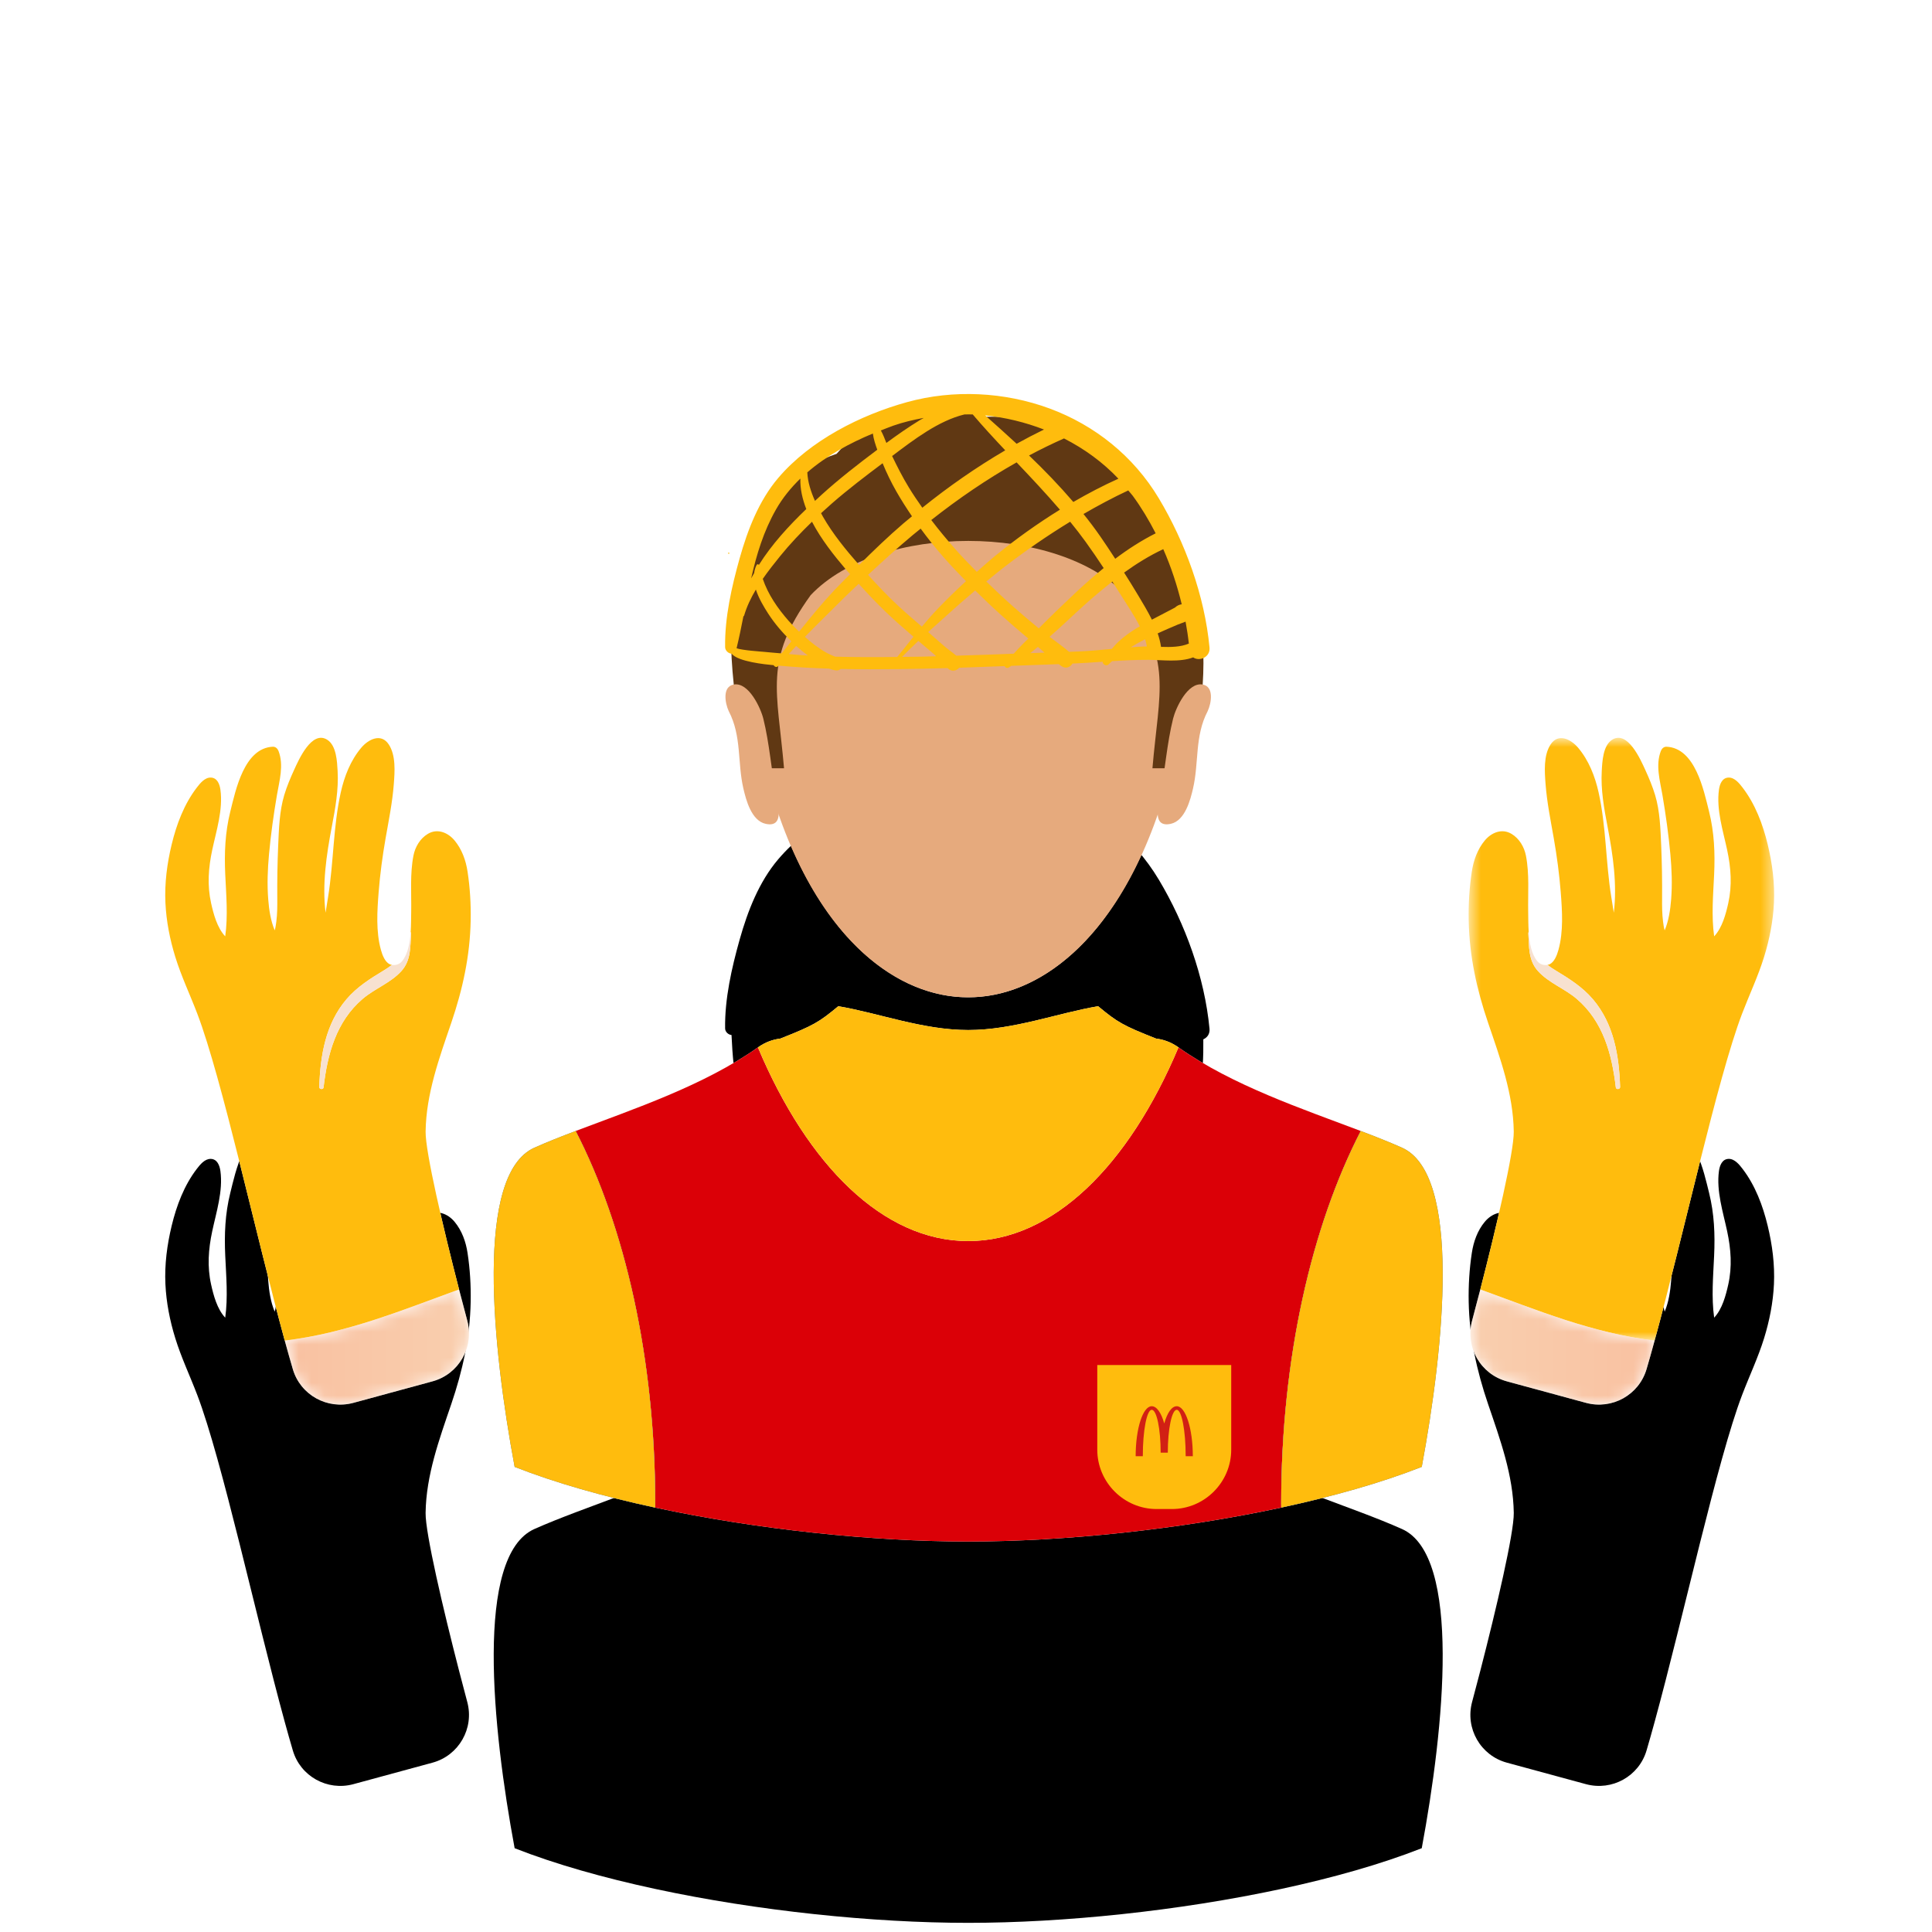
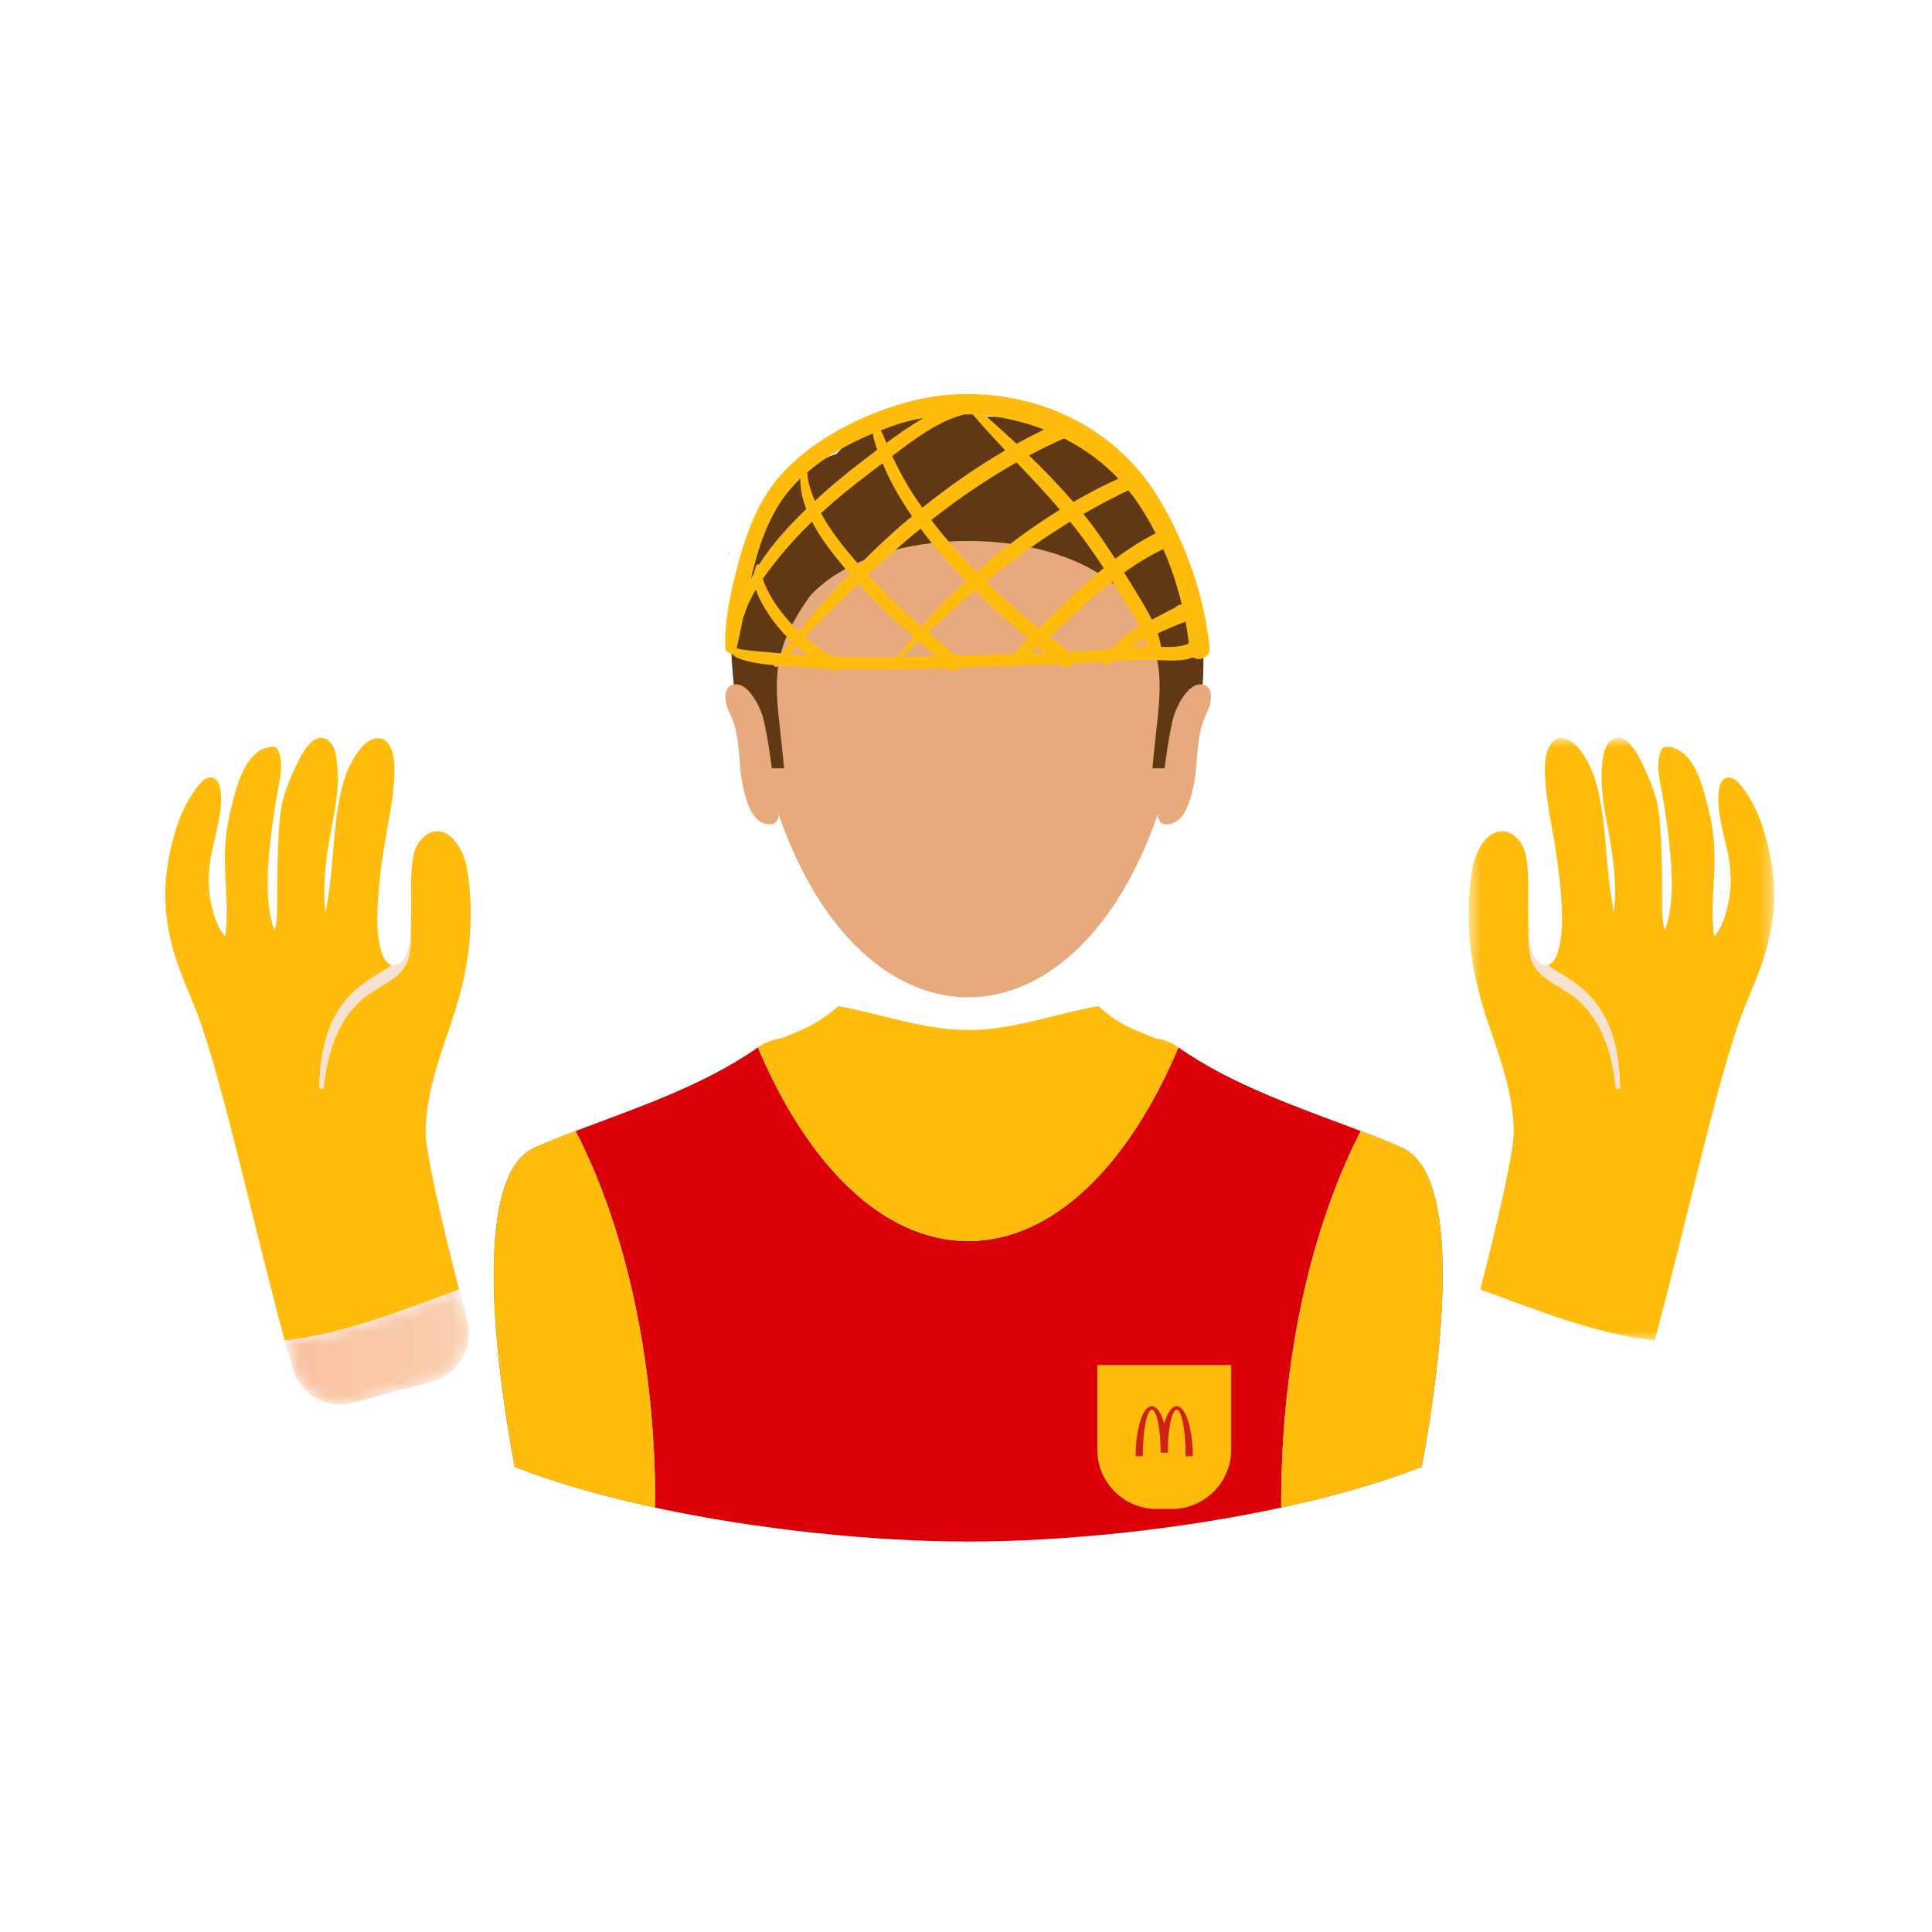
<svg xmlns="http://www.w3.org/2000/svg" xmlns:xlink="http://www.w3.org/1999/xlink" width="152" height="152" viewBox="0 0 152 152">
  <defs>
-     <path id="fla-059-b" d="M86.394,79.165 C87.918,80.428 88.332,80.675 90.957,81.712 C91.514,81.78 92.102,81.968 92.718,82.402 C96.983,85.415 102.51,87.254 107.058,88.981 C108.215,89.42 109.308,89.852 110.3,90.295 C115.007,92.39 113.617,105.966 111.856,115.408 C108.647,116.669 104.85,117.74 100.802,118.611 C92.728,120.347 83.647,121.28 76.174,121.28 C68.698,121.28 59.617,120.347 51.547,118.611 C47.496,117.74 43.7,116.669 40.489,115.408 C38.73,105.966 37.34,92.39 42.045,90.295 C43.038,89.852 44.133,89.42 45.289,88.981 C49.836,87.254 55.364,85.415 59.63,82.402 C60.245,81.968 60.833,81.78 61.389,81.712 C64.016,80.675 64.43,80.428 65.953,79.165 C69.162,79.708 72.597,81.038 76.174,81.038 C79.749,81.038 83.184,79.708 86.394,79.165 Z M126.826,58.205 C128.054,57.413 129.088,59.795 129.445,60.576 C129.737,61.215 130.012,61.874 130.215,62.548 C130.596,63.81 130.637,65.211 130.694,66.52 C130.752,67.908 130.775,69.286 130.766,70.674 C130.761,71.287 130.762,71.906 130.841,72.513 C130.869,72.727 130.901,72.968 130.968,73.196 C131.288,72.43 131.412,71.578 131.477,70.76 C131.571,69.577 131.524,68.388 131.417,67.208 C131.274,65.655 131.055,64.098 130.794,62.561 C130.601,61.428 130.236,60.21 130.667,59.086 C130.738,58.899 130.899,58.738 131.117,58.748 C133.369,58.854 134.036,62.139 134.464,63.857 C134.871,65.496 134.936,67.118 134.858,68.8 C134.785,70.419 134.637,72.057 134.861,73.667 C135.499,72.992 135.782,71.905 135.97,71.065 C136.286,69.65 136.185,68.285 135.885,66.874 C135.56,65.351 135.024,63.706 135.238,62.132 C135.297,61.702 135.484,61.187 136,61.175 C136.472,61.164 136.843,61.629 137.099,61.964 C138.095,63.266 138.69,64.852 139.072,66.434 C139.436,67.94 139.638,69.481 139.565,71.033 C139.498,72.476 139.215,73.906 138.79,75.285 C138.316,76.814 137.629,78.256 137.06,79.75 C135.111,84.86 132.45,97.177 130.178,105.471 C129.962,106.261 129.749,107.015 129.541,107.722 C128.941,109.752 126.829,110.92 124.784,110.371 C122.712,109.812 120.632,109.24 118.558,108.679 C116.481,108.118 115.258,105.979 115.817,103.902 C116.022,103.142 116.24,102.314 116.463,101.448 C117.71,96.613 119.118,90.616 119.096,89.029 C119.055,86.059 118.022,83.247 117.076,80.47 C116.18,77.841 115.603,75.213 115.549,72.428 C115.525,71.136 115.602,69.85 115.796,68.573 C115.93,67.69 116.237,66.821 116.814,66.126 C117.337,65.498 118.168,65.151 118.922,65.606 C119.531,65.973 119.916,66.626 120.05,67.31 C120.335,68.759 120.203,70.292 120.23,71.759 C120.239,72.217 120.234,72.767 120.27,73.323 L120.27,73.323 L120.288,73.56 C120.358,74.348 120.528,75.122 120.957,75.635 C121.162,75.878 121.484,75.959 121.746,75.913 C121.812,75.901 121.874,75.883 121.93,75.856 C122.281,75.682 122.493,75.171 122.615,74.719 C123.01,73.275 122.906,71.677 122.791,70.201 C122.681,68.784 122.49,67.369 122.246,65.968 C121.999,64.545 121.707,63.126 121.597,61.684 C121.522,60.709 121.427,59.442 121.987,58.578 C122.59,57.65 123.591,58.157 124.156,58.825 C124.999,59.823 125.49,61.079 125.77,62.342 C126.371,65.038 126.328,67.848 126.769,70.57 C126.835,70.984 126.904,71.395 126.966,71.808 C127.237,69.563 126.906,67.301 126.478,65.054 C126.201,63.61 125.933,62.131 126.019,60.655 C126.061,59.917 126.111,58.666 126.826,58.205 Z M23.135,60.576 C23.492,59.796 24.525,57.413 25.753,58.205 C26.469,58.666 26.52,59.917 26.562,60.655 C26.647,62.132 26.378,63.61 26.103,65.054 C25.674,67.302 25.342,69.563 25.613,71.808 C25.675,71.395 25.744,70.984 25.811,70.57 C26.252,67.848 26.209,65.038 26.809,62.343 C27.09,61.079 27.58,59.823 28.423,58.825 C28.989,58.157 29.99,57.65 30.592,58.578 C31.153,59.442 31.057,60.71 30.982,61.684 C30.873,63.127 30.581,64.546 30.333,65.968 C30.089,67.369 29.898,68.784 29.788,70.201 C29.673,71.677 29.57,73.275 29.964,74.719 C30.087,75.172 30.299,75.682 30.65,75.856 C30.705,75.884 30.768,75.901 30.833,75.913 C31.096,75.959 31.418,75.879 31.622,75.635 C32.095,75.07 32.253,74.19 32.31,73.323 L32.31,73.323 L32.328,72.991 C32.345,72.551 32.343,72.127 32.35,71.76 C32.377,70.292 32.244,68.76 32.529,67.31 C32.663,66.627 33.049,65.973 33.658,65.606 C34.412,65.151 35.243,65.498 35.765,66.126 C36.342,66.821 36.65,67.69 36.784,68.573 C36.979,69.85 37.055,71.136 37.03,72.428 C36.977,75.214 36.399,77.842 35.503,80.47 C34.557,83.247 33.525,86.059 33.484,89.029 C33.462,90.616 34.869,96.613 36.117,101.448 C36.34,102.314 36.558,103.142 36.762,103.902 C37.321,105.979 36.099,108.118 34.022,108.679 C31.948,109.24 29.868,109.812 27.795,110.371 C25.751,110.921 23.638,109.753 23.04,107.722 C22.831,107.015 22.618,106.261 22.402,105.471 C20.13,97.177 17.469,84.86 15.52,79.75 C14.951,78.257 14.263,76.814 13.791,75.285 C13.364,73.906 13.082,72.476 13.014,71.033 C12.941,69.481 13.144,67.94 13.507,66.434 C13.889,64.852 14.484,63.266 15.481,61.965 C15.738,61.63 16.108,61.164 16.581,61.176 C17.095,61.187 17.283,61.702 17.341,62.133 C17.556,63.706 17.019,65.351 16.695,66.874 C16.395,68.285 16.294,69.65 16.61,71.065 C16.797,71.905 17.082,72.992 17.719,73.667 C17.943,72.057 17.795,70.42 17.721,68.801 C17.643,67.118 17.708,65.496 18.117,63.857 C18.544,62.139 19.211,58.854 21.463,58.748 C21.681,58.738 21.842,58.899 21.914,59.087 C22.344,60.21 21.978,61.428 21.785,62.561 C21.524,64.098 21.306,65.655 21.164,67.208 C21.055,68.388 21.009,69.577 21.103,70.76 C21.167,71.578 21.292,72.43 21.612,73.196 C21.678,72.968 21.71,72.727 21.738,72.513 C21.817,71.906 21.819,71.287 21.814,70.675 C21.804,69.286 21.827,67.908 21.886,66.52 C21.942,65.212 21.983,63.81 22.364,62.549 C22.567,61.874 22.843,61.216 23.135,60.576 Z M71.367,31.637 C75.015,30.63 79.031,30.832 82.57,32.137 C86.138,33.454 89.183,35.89 91.171,39.209 C93.243,42.67 94.774,46.869 95.158,50.936 C95.198,51.354 94.966,51.64 94.671,51.769 C94.679,52.451 94.669,53.143 94.622,53.855 L94.622,53.855 C95.535,54.023 95.302,55.33 95.013,55.951 C93.984,57.918 94.338,59.974 93.862,62.03 C93.656,62.922 93.234,64.571 92.108,64.815 C91.332,64.983 91.106,64.575 91.085,64.032 C87.645,73.957 81.722,78.473 76.173,78.462 C70.624,78.473 64.701,73.957 61.261,64.031 L61.261,64.031 L61.255,64.131 C61.213,64.591 60.998,64.925 60.378,64.84 L60.238,64.815 C59.112,64.571 58.69,62.922 58.484,62.03 C58.008,59.974 58.361,57.918 57.333,55.951 C57.044,55.329 56.809,54.018 57.729,53.855 C57.639,53.009 57.587,52.208 57.552,51.429 C57.314,51.412 57.053,51.192 57.049,50.915 C57.011,48.589 57.566,46.152 58.191,43.925 C58.82,41.685 59.713,39.384 61.226,37.604 C63.744,34.644 67.718,32.644 71.367,31.637 Z" />
    <filter id="fla-059-a" width="150.6%" height="170.9%" x="-25.3%" y="-17.7%" filterUnits="objectBoundingBox">
      <feOffset dy="16" in="SourceAlpha" result="shadowOffsetOuter1" />
      <feGaussianBlur in="shadowOffsetOuter1" result="shadowBlurOuter1" stdDeviation="8" />
      <feColorMatrix in="shadowBlurOuter1" result="shadowMatrixOuter1" values="0 0 0 0 0.125   0 0 0 0 0.125   0 0 0 0 0.125  0 0 0 0.05 0" />
      <feOffset dy="8" in="SourceAlpha" result="shadowOffsetOuter2" />
      <feGaussianBlur in="shadowOffsetOuter2" result="shadowBlurOuter2" stdDeviation="4" />
      <feColorMatrix in="shadowBlurOuter2" result="shadowMatrixOuter2" values="0 0 0 0 0.165   0 0 0 0 0.165   0 0 0 0 0.165  0 0 0 0.05 0" />
      <feOffset dy="4" in="SourceAlpha" result="shadowOffsetOuter3" />
      <feGaussianBlur in="shadowOffsetOuter3" result="shadowBlurOuter3" stdDeviation="2" />
      <feColorMatrix in="shadowBlurOuter3" result="shadowMatrixOuter3" values="0 0 0 0 0.192   0 0 0 0 0.192   0 0 0 0 0.192  0 0 0 0.05 0" />
      <feOffset dy="2" in="SourceAlpha" result="shadowOffsetOuter4" />
      <feGaussianBlur in="shadowOffsetOuter4" result="shadowBlurOuter4" stdDeviation="1" />
      <feColorMatrix in="shadowBlurOuter4" result="shadowMatrixOuter4" values="0 0 0 0 0.176   0 0 0 0 0.176   0 0 0 0 0.176  0 0 0 0.05 0" />
      <feMerge>
        <feMergeNode in="shadowMatrixOuter1" />
        <feMergeNode in="shadowMatrixOuter2" />
        <feMergeNode in="shadowMatrixOuter3" />
        <feMergeNode in="shadowMatrixOuter4" />
      </feMerge>
    </filter>
    <path id="fla-059-c" d="M0.402,4.191 C0.618,4.981 0.832,5.735 1.04,6.442 L1.04,6.442 C1.639,8.472 3.752,9.64 5.795,9.09 L5.795,9.09 C7.869,8.532 9.949,7.96 12.023,7.399 L12.023,7.399 C14.099,6.837 15.322,4.699 14.763,2.622 L14.763,2.622 C14.558,1.862 14.341,1.034 14.117,0.168 L14.117,0.168 C9.741,1.76 5.296,3.608 0.402,4.191" />
    <linearGradient id="fla-059-d" x1=".003%" x2="99.998%" y1="50.002%" y2="50.002%">
      <stop offset="0%" stop-color="#F9C1A1" />
      <stop offset="100%" stop-color="#F9CFAF" />
    </linearGradient>
    <polygon id="fla-059-f" points=".546 .766 24.58 .766 24.58 48.191 .546 48.191" />
    <path id="fla-059-h" d="M0.818,2.622 C0.259,4.699 1.48,6.837 3.557,7.399 L3.557,7.399 C5.631,7.96 7.712,8.532 9.785,9.09 L9.785,9.09 C11.828,9.64 13.942,8.472 14.54,6.442 L14.54,6.442 C14.748,5.735 14.961,4.981 15.177,4.191 L15.177,4.191 C10.285,3.608 5.84,1.76 1.463,0.168 L1.463,0.168 C1.24,1.034 1.021,1.862 0.818,2.622" />
    <linearGradient id="fla-059-i" x1="100.004%" x2="-.003%" y1="50.002%" y2="50.002%">
      <stop offset="0%" stop-color="#F9C1A1" />
      <stop offset="100%" stop-color="#F9CFAF" />
    </linearGradient>
  </defs>
  <g fill="none" fill-rule="evenodd">
    <g fill-rule="nonzero">
      <use fill="#000" filter="url(#fla-059-a)" xlink:href="#fla-059-b" />
      <use fill="#FFF" xlink:href="#fla-059-b" />
    </g>
    <g transform="translate(13 30)">
      <g transform="translate(0 .28)">
        <path fill="#DB0007" d="M94.058,58.701 C89.511,56.973 83.982,55.135 79.717,52.122 C75.801,61.423 69.845,67.362 63.173,67.362 C56.502,67.362 50.546,61.423 46.629,52.122 C42.364,55.135 36.836,56.973 32.289,58.701 C36.157,66.204 38.55,76.571 38.55,88.022 C38.55,88.126 38.546,88.228 38.546,88.331 C46.618,90.067 55.699,91 63.173,91 C70.648,91 79.729,90.067 87.801,88.331 C87.801,88.228 87.797,88.126 87.797,88.022 C87.797,76.571 90.19,66.204 94.058,58.701" />
        <path fill="#FFBC0D" d="M77.957,51.431 C75.332,50.394 74.918,50.148 73.395,48.884 C70.184,49.427 66.749,50.757 63.173,50.757 C59.597,50.757 56.163,49.427 52.953,48.884 C51.429,50.148 51.016,50.394 48.389,51.431 C47.833,51.499 47.245,51.687 46.63,52.121 C50.545,61.422 56.502,67.362 63.173,67.362 C69.846,67.362 75.8,61.422 79.718,52.121 C79.102,51.687 78.514,51.499 77.957,51.431" />
        <path fill="#4D768C" d="M32.289,58.701 C31.132,59.139 30.038,59.572 29.046,60.014 C24.34,62.11 25.73,75.685 27.49,85.128 C30.7,86.388 34.497,87.46 38.546,88.331 C38.546,88.228 38.55,88.126 38.55,88.022 C38.55,76.571 36.157,66.204 32.289,58.701" />
        <path fill="#FFBC0D" d="M32.289,58.701 C31.132,59.139 30.038,59.572 29.046,60.014 C24.34,62.11 25.73,75.685 27.49,85.128 C30.7,86.388 34.497,87.46 38.546,88.331 C38.546,88.228 38.55,88.126 38.55,88.022 C38.55,76.571 36.157,66.204 32.289,58.701" />
        <path fill="#4D768C" d="M97.301,60.014 C96.309,59.572 95.215,59.139 94.058,58.701 C90.19,66.203 87.797,76.571 87.797,88.022 C87.797,88.125 87.801,88.228 87.801,88.33 C91.851,87.459 95.647,86.388 98.857,85.127 C100.616,75.685 102.007,62.11 97.301,60.014" />
        <path fill="#FFBC0D" d="M97.301 60.014C96.309 59.572 95.215 59.139 94.058 58.701 90.19 66.203 87.797 76.571 87.797 88.022 87.797 88.125 87.801 88.228 87.801 88.33 91.851 87.459 95.647 86.388 98.857 85.127 100.616 75.685 102.007 62.11 97.301 60.014M73.328 77.113L73.328 83.774C73.328 86.342 75.43 88.444 77.998 88.444L79.196 88.444C81.764 88.444 83.866 86.342 83.866 83.774L83.866 77.113 73.328 77.113z" />
        <path fill="#D12014" d="M79.58,80.354 C79.183,80.354 78.829,80.884 78.597,81.711 C78.365,80.884 78.01,80.354 77.613,80.354 C76.914,80.354 76.348,82.116 76.348,84.289 L76.91,84.289 C76.91,82.271 77.225,80.635 77.613,80.635 C78.001,80.635 78.315,82.145 78.315,84.008 L78.877,84.008 C78.877,82.145 79.192,80.635 79.58,80.635 C79.968,80.635 80.283,82.271 80.283,84.289 L80.845,84.289 C80.845,82.116 80.279,80.354 79.58,80.354" />
        <path fill="#E6AA7D" d="M63.173,2.675 C54.092,2.642 45.035,8.284 45.932,23.555 C48.157,40.66 55.988,48.197 63.173,48.182 C70.358,48.197 78.19,40.66 80.414,23.555 C81.311,8.284 72.254,2.642 63.173,2.675" />
        <path fill="#603813" d="M52.816,5.426 C47.247,7.314 43.545,12.398 44.729,23.575 L46.967,30.165 L48.684,30.165 C48.154,23.992 47.067,21.692 50.779,16.543 C56.168,10.855 70.183,10.855 75.572,16.543 C79.284,21.692 78.197,23.992 77.668,30.165 L79.384,30.165 L81.622,23.575 C82.218,14.54 78.313,7.97 72.965,4.401 C72.435,4.045 68.3,2.151 63.752,2.564 C64.57,1.885 68.105,2.057 67.803,1.905 C62.742,-0.625 56.048,1.687 52.816,5.426" />
        <path fill="#E6AA7D" d="M44.334 25.671C45.361 27.638 45.008 29.693 45.484 31.75 45.691 32.642 46.112 34.291 47.239 34.535 48.728 34.859 48.209 33.066 48.053 32.242 47.684 30.309 47.542 28.23 47.053 26.254 46.847 25.43 45.907 23.368 44.73 23.575 43.809 23.737 44.044 25.049 44.334 25.671M82.013 25.671C80.985 27.638 81.338 29.693 80.862 31.75 80.656 32.642 80.234 34.291 79.108 34.535 77.618 34.859 78.137 33.066 78.294 32.242 78.662 30.309 78.804 28.23 79.294 26.254 79.499 25.43 80.439 23.368 81.617 23.575 82.537 23.737 82.303 25.049 82.013 25.671" />
        <path fill="#FFBC0D" d="M44.333 13.193C44.269 13.193 44.269 13.294 44.333 13.294 44.397 13.294 44.397 13.193 44.333 13.193M78.344 20.612C78.292 20.254 78.2 19.9 78.082 19.552 78.34 19.437 78.595 19.315 78.855 19.205 79.13 19.088 79.406 18.971 79.679 18.852 79.879 18.765 80.086 18.715 80.274 18.625 80.38 19.202 80.47 19.78 80.532 20.354 79.886 20.63 79.105 20.637 78.344 20.612M76.937 20.584C76.611 20.597 76.284 20.623 75.958 20.647 76.327 20.421 76.705 20.209 77.091 20.015 77.15 20.204 77.198 20.392 77.23 20.581 77.131 20.581 77.032 20.58 76.937 20.584M71.108 21.001C70.625 20.588 70.095 20.208 69.574 19.821 70.508 19.01 71.396 18.146 72.316 17.319 73.028 16.679 73.762 16.065 74.512 15.476 74.773 15.883 75.037 16.291 75.292 16.7 75.709 17.371 76.258 18.168 76.674 19 76.596 19.046 76.515 19.084 76.438 19.131 75.931 19.442 75.456 19.783 75.015 20.187 74.819 20.368 74.643 20.569 74.471 20.773 73.573 20.857 72.676 20.942 71.775 20.977 71.552 20.986 71.33 20.992 71.108 21.001M68.051 21.106C68.257 20.95 68.458 20.783 68.657 20.614 68.83 20.767 69.002 20.914 69.177 21.067 68.801 21.081 68.426 21.091 68.051 21.106M67.507 20.348C67.244 20.606 67.003 20.882 66.756 21.15 65.25 21.206 63.745 21.265 62.24 21.306 61.886 21.01 61.503 20.751 61.153 20.437 60.782 20.105 60.407 19.777 60.03 19.452 60.028 19.451 60.026 19.449 60.024 19.447 60.504 19.015 60.984 18.588 61.452 18.163 62.198 17.486 62.954 16.824 63.723 16.176 64.371 16.815 65.028 17.446 65.702 18.054 66.423 18.705 67.159 19.337 67.904 19.959 67.771 20.088 67.638 20.218 67.507 20.348M59.503 21.383C58.992 21.393 58.48 21.394 57.969 21.401 58.385 20.974 58.813 20.555 59.254 20.146 59.657 20.49 60.065 20.83 60.467 21.174 60.532 21.231 60.585 21.293 60.646 21.351 60.265 21.36 59.884 21.377 59.503 21.383M57.591 21.406C55.963 21.424 54.334 21.428 52.708 21.383 52.497 21.298 52.287 21.215 52.084 21.106 51.737 20.921 51.408 20.695 51.092 20.461 50.825 20.263 50.577 20.043 50.327 19.824 51.366 18.757 52.44 17.717 53.484 16.675 53.835 16.325 54.202 15.994 54.559 15.65 55.247 16.41 55.95 17.155 56.685 17.861 57.389 18.54 58.127 19.179 58.868 19.814 58.441 20.342 58.017 20.875 57.591 21.406M50.11 21.268C49.76 21.247 49.411 21.205 49.062 21.176 49.254 20.964 49.442 20.749 49.638 20.54 49.934 20.803 50.24 21.054 50.554 21.289 50.406 21.281 50.258 21.278 50.11 21.268M47.108 21.004C46.919 20.983 45.409 20.889 44.95 20.722 45.153 19.889 45.322 19.051 45.486 18.216 45.507 18.193 45.535 18.181 45.545 18.146 45.757 17.427 46.084 16.75 46.469 16.103 46.693 16.797 47.096 17.466 47.435 17.992 47.948 18.787 48.575 19.514 49.261 20.175 49.007 20.494 48.747 20.809 48.49 21.126 48.029 21.084 47.568 21.053 47.108 21.004M48.05 9.805C48.57 8.891 49.227 8.09 49.969 7.371 49.942 8.182 50.133 8.987 50.434 9.77 49.059 11.089 47.726 12.539 46.706 14.162 46.661 14.096 46.57 14.092 46.528 14.169 46.415 14.377 46.361 14.595 46.33 14.818 46.254 14.954 46.168 15.085 46.097 15.223 46.52 13.356 47.07 11.528 48.05 9.805M55.673 3.827C55.727 4.258 55.875 4.699 56.02 5.103 54.522 6.228 53.036 7.38 51.644 8.641 51.469 8.799 51.294 8.966 51.118 9.128 50.799 8.411 50.549 7.652 50.515 6.883 52.028 5.574 53.838 4.589 55.673 3.827M57.287 3.207C58.064 2.936 58.867 2.746 59.679 2.598 59.58 2.656 59.479 2.708 59.38 2.768 58.47 3.324 57.595 3.935 56.735 4.569 56.605 4.234 56.471 3.894 56.302 3.585 56.631 3.458 56.96 3.321 57.287 3.207M63.529 2.325C64.353 3.293 65.215 4.225 66.086 5.15 63.806 6.483 61.629 8.002 59.563 9.665 59.195 9.145 58.837 8.618 58.505 8.073 58.018 7.276 57.594 6.441 57.187 5.598 58.882 4.321 60.84 2.816 62.883 2.325 63.098 2.327 63.313 2.315 63.529 2.325M69.136 3.513C68.408 3.868 67.691 4.241 66.983 4.634 66.166 3.878 65.338 3.135 64.51 2.401 66.093 2.559 67.654 2.941 69.136 3.513M70.709 4.214C72.3 5.022 73.758 6.079 74.99 7.381 73.782 7.924 72.601 8.543 71.444 9.213 70.347 7.935 69.178 6.72 67.96 5.555 68.859 5.076 69.776 4.629 70.709 4.214M65.999 14.341C67.677 13.051 69.406 11.858 71.194 10.767 71.611 11.28 72.018 11.801 72.407 12.34 72.897 13.016 73.369 13.712 73.832 14.413 73.109 15.006 72.401 15.62 71.716 16.261 70.765 17.152 69.821 18.055 68.901 18.981 68.842 19.04 68.781 19.097 68.722 19.156 68.027 18.581 67.337 17.998 66.661 17.398 65.958 16.773 65.274 16.128 64.599 15.47 65.064 15.091 65.524 14.707 65.999 14.341M62.143 12.909C61.494 12.174 60.865 11.416 60.268 10.633 62.398 8.952 64.635 7.425 66.982 6.098 68.14 7.318 69.292 8.544 70.389 9.82 68.615 10.916 66.91 12.136 65.303 13.448 64.807 13.853 64.33 14.285 63.848 14.709 63.268 14.12 62.691 13.529 62.143 12.909M58.798 11.827C59.008 11.651 59.221 11.482 59.433 11.31 59.991 12.069 60.577 12.806 61.196 13.515 61.775 14.178 62.384 14.814 62.999 15.443 62.247 16.133 61.516 16.846 60.808 17.581 60.36 18.047 59.94 18.531 59.528 19.02 58.896 18.479 58.265 17.938 57.655 17.372 56.832 16.607 56.054 15.785 55.296 14.948 56.439 13.879 57.599 12.831 58.798 11.827M53.882 14.889C53.469 15.313 53.045 15.726 52.639 16.156 51.658 17.198 50.76 18.302 49.869 19.415 49.58 19.137 49.296 18.852 49.031 18.549 48.175 17.571 47.43 16.493 47.011 15.262 47.445 14.638 47.916 14.042 48.382 13.467 49.156 12.512 50.002 11.621 50.884 10.769 51.601 12.146 52.613 13.416 53.486 14.445 53.614 14.596 53.752 14.74 53.882 14.889M51.74 10.36C51.691 10.275 51.645 10.182 51.597 10.094 51.887 9.829 52.179 9.563 52.475 9.305 53.748 8.199 55.093 7.175 56.439 6.165 56.753 6.927 57.113 7.67 57.521 8.386 57.903 9.056 58.319 9.703 58.75 10.339 58.526 10.525 58.298 10.709 58.076 10.899 56.869 11.935 55.718 13.041 54.589 14.169 54.583 14.162 54.577 14.156 54.572 14.149 53.54 12.967 52.525 11.733 51.74 10.36M76.122 8.73C76.791 9.641 77.388 10.636 77.922 11.678 76.798 12.245 75.743 12.925 74.74 13.682 74.358 13.097 73.975 12.512 73.578 11.94 73.155 11.329 72.707 10.737 72.243 10.158 73.39 9.496 74.558 8.868 75.765 8.305 75.881 8.45 76.011 8.58 76.122 8.73M79.972 17.261C79.764 17.29 79.596 17.378 79.441 17.522 78.837 17.841 78.229 18.153 77.625 18.472 77.296 17.806 76.907 17.169 76.551 16.569 76.192 15.964 75.816 15.366 75.439 14.769 76.413 14.068 77.43 13.435 78.52 12.925 79.136 14.318 79.614 15.783 79.972 17.261M82.158 20.655C81.775 16.589 80.243 12.389 78.171 8.928 76.183 5.609 73.138 3.174 69.57 1.856 66.031.551 62.015.349 58.367 1.356 54.718 2.364 50.744 4.363 48.226 7.324 46.713 9.103 45.82 11.404 45.192 13.644 44.567 15.872 44.011 18.308 44.049 20.634 44.053 20.917 44.323 21.141 44.564 21.151 45.059 21.778 47.207 21.994 47.869 22.054 47.927 22.181 48.111 22.258 48.231 22.115 48.239 22.105 48.248 22.096 48.256 22.087 49.577 22.211 50.902 22.283 52.229 22.324 52.41 22.392 52.592 22.443 52.774 22.466 52.927 22.485 53.048 22.434 53.136 22.351 54.653 22.383 56.17 22.38 57.685 22.363 58.973 22.349 60.261 22.319 61.549 22.283 61.549 22.283 61.55 22.284 61.551 22.285 61.871 22.607 62.256 22.504 62.459 22.254 63.649 22.216 64.839 22.17 66.028 22.126 66.1 22.251 66.254 22.33 66.4 22.215 66.451 22.174 66.508 22.144 66.56 22.106 67.805 22.059 69.051 22.015 70.296 21.971 70.365 22.021 70.433 22.078 70.503 22.125 70.86 22.367 71.21 22.206 71.374 21.926 72.164 21.892 72.956 21.838 73.749 21.784 73.75 22.013 74.067 22.18 74.256 21.956 74.326 21.874 74.415 21.812 74.49 21.737 75.447 21.676 76.402 21.629 77.352 21.632 78.44 21.635 79.798 21.845 80.874 21.439 81.343 21.779 82.233 21.446 82.158 20.655M20.485 58.749C20.526 55.779 21.557 52.967 22.504 50.19 23.4 47.561 23.977 44.934 24.03 42.148 24.055 40.856 23.979 39.57 23.785 38.293 23.651 37.41 23.342 36.541 22.765 35.846 22.243 35.218 21.412 34.871 20.658 35.326 20.049 35.693 19.664 36.347 19.529 37.03 19.244 38.479 19.378 40.012 19.35 41.479 19.341 41.937 19.346 42.487 19.31 43.043 19.328 43.076 19.341 43.113 19.339 43.158 19.277 44.217 19.34 45.278 18.58 46.117 17.729 47.058 16.479 47.494 15.525 48.311 13.452 50.088 12.761 52.656 12.456 55.272 12.433 55.466 12.112 55.43 12.118 55.239 12.2 52.768 12.609 50.272 14.263 48.333 15.093 47.359 16.143 46.707 17.223 46.053 17.425 45.931 17.636 45.791 17.834 45.632 17.768 45.621 17.706 45.603 17.651 45.576 17.299 45.402 17.088 44.892 16.965 44.439 16.57 42.995 16.674 41.397 16.789 39.921 16.899 38.504 17.09 37.089 17.334 35.688 17.582 34.266 17.874 32.847 17.983 31.404 18.057 30.43 18.153 29.162 17.592 28.298 16.99 27.37 15.989 27.877 15.424 28.545 14.581 29.543 14.091 30.799 13.81 32.062 13.21 34.758 13.253 37.568 12.812 40.29 12.744 40.704 12.676 41.115 12.614 41.528 12.343 39.284 12.674 37.021 13.103 34.774 13.379 33.33 13.647 31.852 13.562 30.375 13.52 29.637 13.469 28.386 12.754 27.925 11.526 27.134 10.493 29.516 10.136 30.296 9.843 30.936 9.568 31.594 9.364 32.269 8.984 33.53 8.943 34.932 8.886 36.24 8.827 37.628 8.804 39.006 8.815 40.395 8.82 41.007 8.818 41.626 8.739 42.233 8.711 42.447 8.679 42.688 8.613 42.916 8.292 42.15 8.168 41.298 8.103 40.48 8.01 39.297 8.056 38.108 8.164 36.928 8.307 35.375 8.525 33.818 8.786 32.281 8.979 31.148 9.344 29.93 8.914 28.807 8.842 28.619 8.681 28.458 8.464 28.468 6.212 28.574 5.545 31.86 5.117 33.577 4.709 35.216 4.644 36.838 4.721 38.52 4.796 40.14 4.944 41.777 4.719 43.387 4.082 42.712 3.798 41.624 3.61 40.785 3.295 39.37 3.395 38.005 3.696 36.594 4.02 35.071 4.557 33.426 4.342 31.853 4.283 31.422 4.096 30.907 3.581 30.895 3.109 30.884 2.738 31.35 2.482 31.685 1.485 32.986.889 34.572.507 36.154.144 37.66-.058 39.201.015 40.753.083 42.196.365 43.626.791 45.005 1.264 46.534 1.951 47.977 2.521 49.47 4.469 54.58 7.131 66.897 9.402 75.191 14.296 74.608 18.741 72.76 23.117 71.168 21.869 66.333 20.463 60.336 20.485 58.749" />
      </g>
      <g transform="translate(9 71.28)">
        <mask id="fla-059-e" fill="#fff">
          <use xlink:href="#fla-059-c" />
        </mask>
        <path fill="url(#fla-059-d)" d="M0.402,4.191 C0.618,4.981 0.832,5.735 1.04,6.442 L1.04,6.442 C1.639,8.472 3.752,9.64 5.795,9.09 L5.795,9.09 C7.869,8.532 9.949,7.96 12.023,7.399 L12.023,7.399 C14.099,6.837 15.322,4.699 14.763,2.622 L14.763,2.622 C14.558,1.862 14.341,1.034 14.117,0.168 L14.117,0.168 C9.741,1.76 5.296,3.608 0.402,4.191" mask="url(#fla-059-e)" />
      </g>
      <g transform="translate(12 27.28)">
        <path fill="#F7E1D0" d="M2.263,21.333 C0.609,23.272 0.2,25.768 0.118,28.239 C0.112,28.43 0.433,28.466 0.456,28.272 C0.761,25.656 1.452,23.088 3.525,21.312 C4.478,20.494 5.728,20.058 6.579,19.117 C7.34,18.278 7.277,17.217 7.338,16.158 C7.341,16.113 7.328,16.076 7.31,16.043 C7.253,16.91 7.096,17.79 6.622,18.355 C6.418,18.599 6.096,18.679 5.833,18.633 C5.636,18.791 5.425,18.931 5.222,19.053 C4.142,19.707 3.093,20.359 2.263,21.333" />
        <g transform="translate(90)">
          <mask id="fla-059-g" fill="#fff">
            <use xlink:href="#fla-059-f" />
          </mask>
          <path fill="#FFBC0D" d="M4.095,31.749 C4.054,28.779 3.023,25.967 2.076,23.19 C1.18,20.561 0.603,17.934 0.55,15.148 C0.525,13.856 0.601,12.57 0.795,11.293 C0.929,10.41 1.238,9.541 1.815,8.846 C2.337,8.218 3.168,7.871 3.922,8.326 C4.531,8.693 4.916,9.347 5.051,10.03 C5.336,11.479 5.202,13.012 5.23,14.479 C5.239,14.937 5.234,15.487 5.27,16.043 C5.252,16.076 5.239,16.113 5.241,16.158 C5.303,17.217 5.24,18.278 6,19.117 C6.851,20.058 8.101,20.494 9.055,21.311 C11.128,23.088 11.819,25.656 12.124,28.272 C12.147,28.466 12.468,28.43 12.462,28.239 C12.38,25.768 11.971,23.272 10.317,21.333 C9.487,20.359 8.437,19.707 7.357,19.053 C7.155,18.931 6.944,18.791 6.746,18.632 C6.812,18.621 6.874,18.603 6.929,18.576 C7.281,18.402 7.492,17.892 7.615,17.439 C8.01,15.995 7.906,14.397 7.791,12.921 C7.681,11.504 7.49,10.089 7.246,8.688 C6.998,7.266 6.706,5.847 6.597,4.404 C6.523,3.43 6.427,2.162 6.988,1.298 C7.59,0.37 8.591,0.877 9.156,1.545 C9.999,2.543 10.489,3.799 10.77,5.062 C11.37,7.758 11.327,10.568 11.768,13.29 C11.836,13.704 11.904,14.115 11.966,14.528 C12.237,12.284 11.906,10.021 11.477,7.774 C11.201,6.33 10.933,4.852 11.018,3.375 C11.06,2.637 11.111,1.386 11.826,0.925 C13.054,0.134 14.087,2.516 14.444,3.296 C14.737,3.936 15.012,4.594 15.215,5.269 C15.596,6.53 15.637,7.932 15.694,9.24 C15.753,10.628 15.776,12.006 15.765,13.395 C15.76,14.007 15.762,14.626 15.841,15.233 C15.869,15.447 15.901,15.688 15.967,15.916 C16.288,15.15 16.412,14.298 16.477,13.48 C16.57,12.297 16.524,11.108 16.416,9.928 C16.273,8.375 16.055,6.818 15.794,5.281 C15.601,4.148 15.236,2.93 15.666,1.807 C15.738,1.619 15.899,1.458 16.116,1.468 C18.368,1.574 19.035,4.86 19.463,6.577 C19.871,8.216 19.936,9.838 19.859,11.52 C19.784,13.14 19.636,14.777 19.861,16.387 C20.498,15.712 20.782,14.624 20.97,13.785 C21.285,12.37 21.185,11.005 20.884,9.594 C20.56,8.071 20.023,6.426 20.238,4.853 C20.297,4.422 20.484,3.907 20.999,3.895 C21.471,3.884 21.842,4.35 22.098,4.685 C23.095,5.986 23.691,7.572 24.073,9.154 C24.436,10.66 24.638,12.201 24.565,13.753 C24.497,15.196 24.215,16.626 23.789,18.005 C23.316,19.534 22.629,20.977 22.059,22.47 C20.111,27.58 17.449,39.897 15.178,48.191 C10.284,47.608 5.839,45.76 1.463,44.168 C2.711,39.333 4.117,33.336 4.095,31.749" mask="url(#fla-059-g)" />
        </g>
      </g>
      <g transform="translate(102 71.28)">
        <mask id="fla-059-j" fill="#fff">
          <use xlink:href="#fla-059-h" />
        </mask>
-         <path fill="url(#fla-059-i)" d="M0.818,2.622 C0.259,4.699 1.48,6.837 3.557,7.399 L3.557,7.399 C5.631,7.96 7.712,8.532 9.785,9.09 L9.785,9.09 C11.828,9.64 13.942,8.472 14.54,6.442 L14.54,6.442 C14.748,5.735 14.961,4.981 15.177,4.191 L15.177,4.191 C10.285,3.608 5.84,1.76 1.463,0.168 L1.463,0.168 C1.24,1.034 1.021,1.862 0.818,2.622" mask="url(#fla-059-j)" />
      </g>
      <path fill="#F7E1D0" d="M112.317,48.613 C113.971,50.552 114.38,53.048 114.462,55.519 C114.468,55.71 114.147,55.746 114.124,55.552 C113.819,52.936 113.128,50.368 111.055,48.592 C110.102,47.774 108.852,47.338 108.001,46.397 C107.24,45.558 107.303,44.497 107.242,43.438 C107.239,43.393 107.252,43.356 107.27,43.323 C107.327,44.19 107.484,45.07 107.958,45.635 C108.162,45.879 108.484,45.959 108.747,45.913 C108.944,46.071 109.155,46.211 109.358,46.333 C110.438,46.987 111.487,47.639 112.317,48.613" />
    </g>
  </g>
</svg>